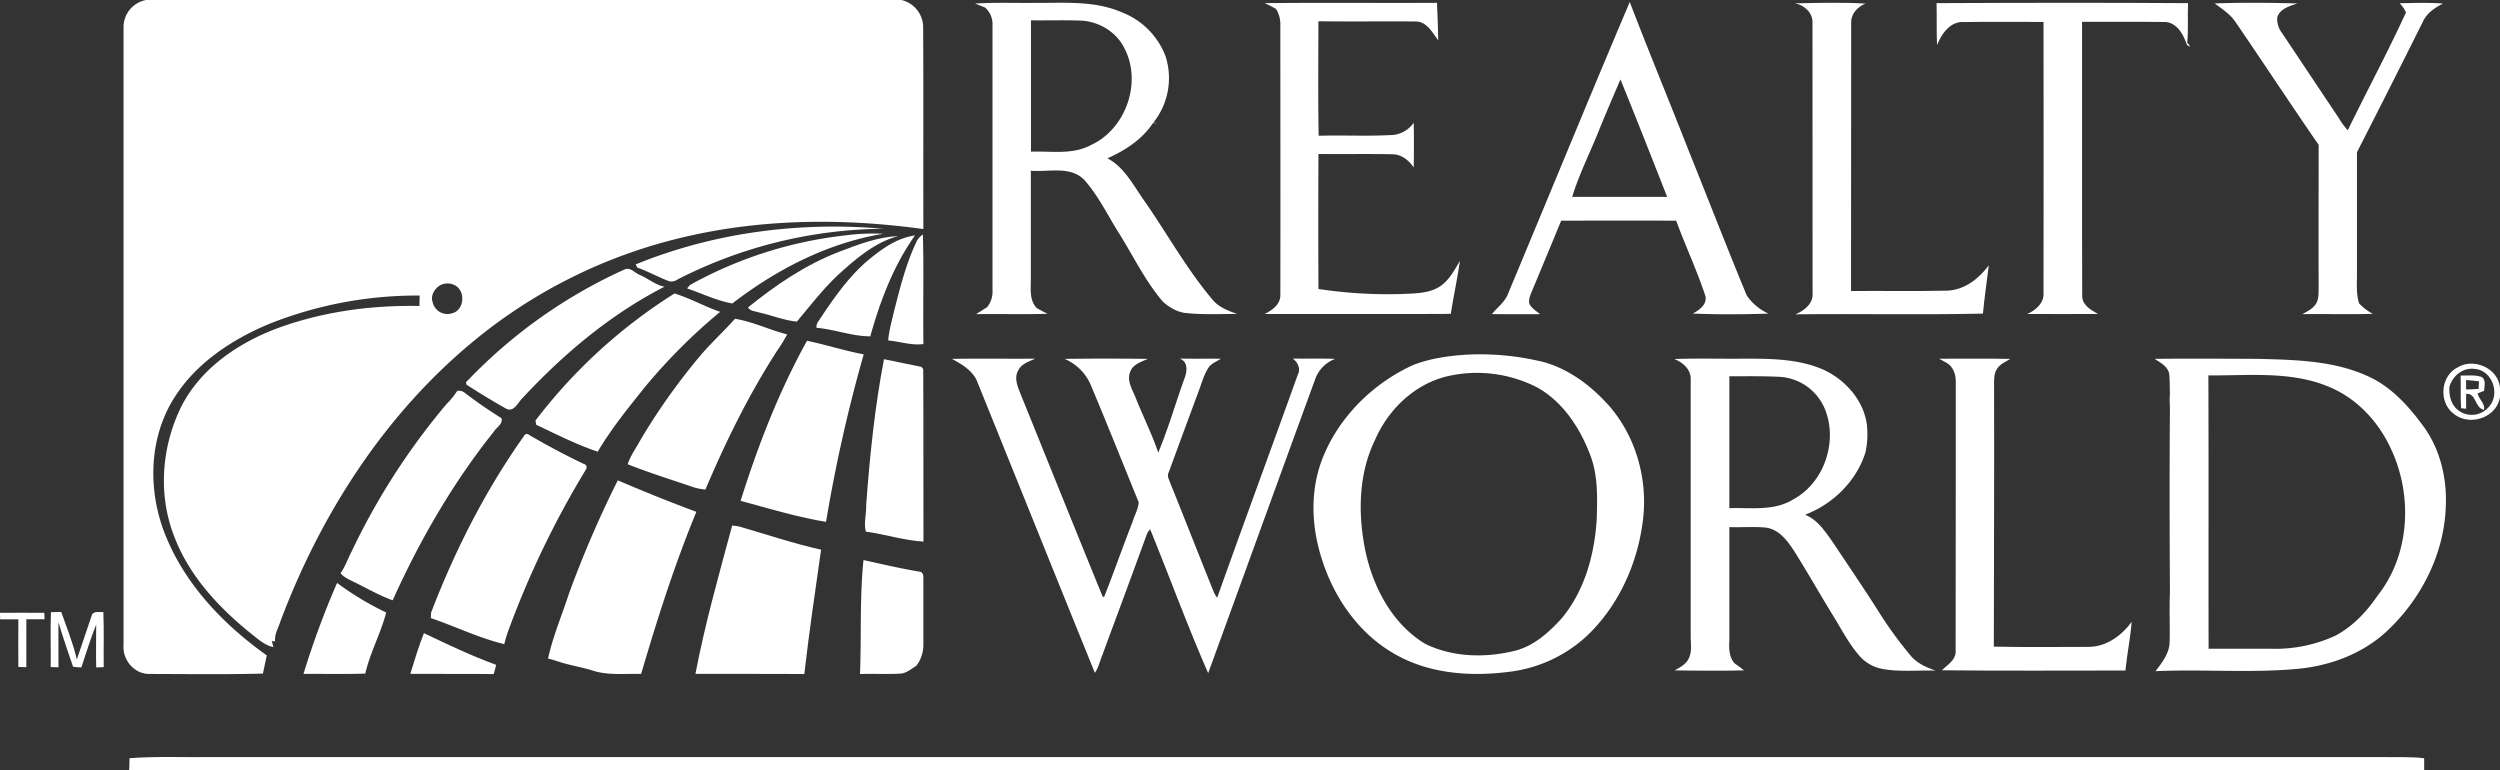
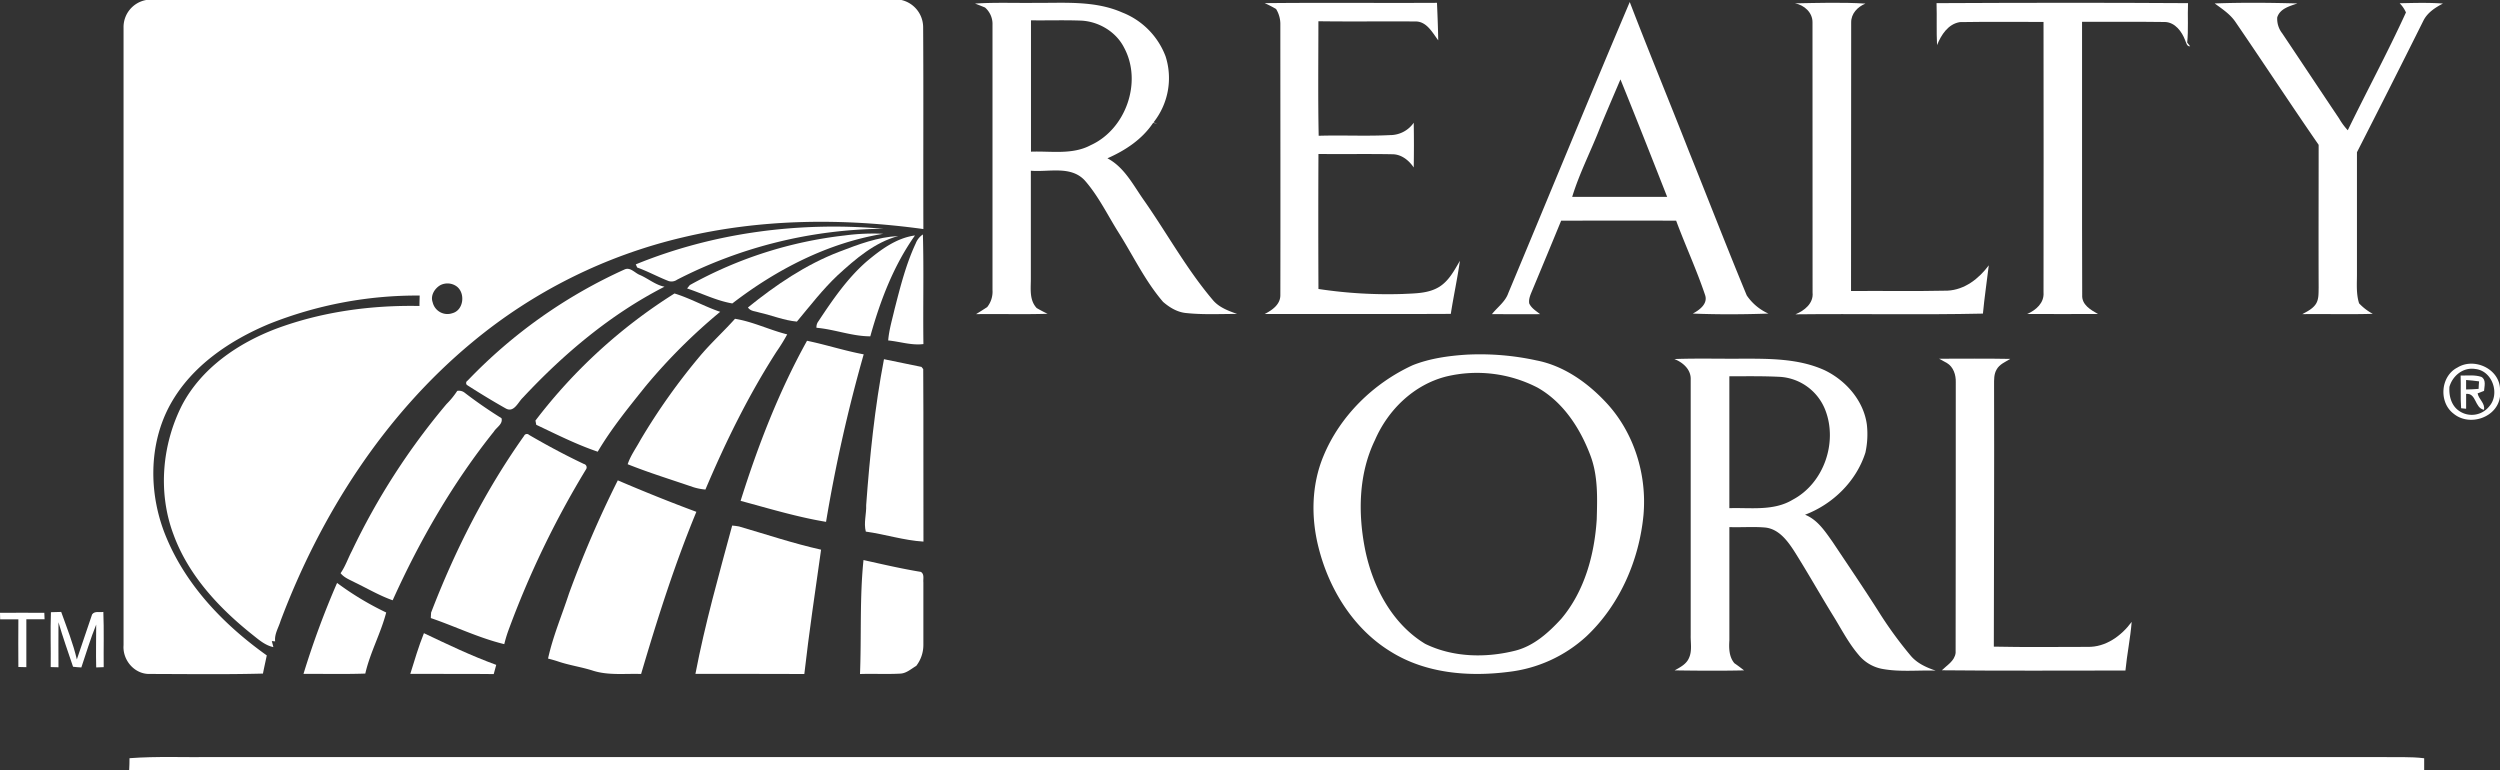
<svg xmlns="http://www.w3.org/2000/svg" viewBox="0 0 1000 308">
  <rect x="0" y="0" width="1000" height="308" fill="#333333" stroke="none" />
  <defs>
    <style>.cls-1{fill:#fff;}</style>
  </defs>
  <title>rw-white</title>
  <g id="Layer_2" data-name="Layer 2">
    <g id="Layer_1-2" data-name="Layer 1">
      <path class="cls-1" d="M58.48,0H360.55a11.22,11.22,0,0,1,8.71,11c.17,26.87,0,53.75.09,80.62-31.92-4.4-64.74-4.18-96.19,3.32a205.08,205.08,0,0,0-84.31,42c-35.18,29.17-60.6,68.88-76.62,111.42-.8,2.69-2.53,5.28-2.17,8.19l-1.33-.12c.16.6.47,1.81.62,2.41-3.21-.66-5.73-2.86-8.22-4.84-13.47-10.71-25.79-23.86-31.76-40.28-6.29-16.75-4.56-36.05,3.55-51.88,7.81-14.67,22.26-24.53,37.48-30.33,18.27-6.81,37.94-9.49,57.38-9.12,0-1,.07-3.13.09-4.17a159.66,159.66,0,0,0-60.24,11.36c-15.73,6.58-30.85,16.75-39.35,31.92-9.11,16.31-8.84,36.75-1.64,53.72,8.1,19.33,23.18,34.93,40.07,46.94-.5,2.42-1.06,4.84-1.53,7.27-15.09.4-30.2.18-45.3.15-6.11.14-10.93-5.57-10.46-11.53q0-123.51,0-247A11,11,0,0,1,58.48,0ZM176.15,114.06c-2.29,1.31-4.05,4.15-3.09,6.82a6.06,6.06,0,0,0,7.88,4.4c4.61-1.21,5.3-8.2,1.62-10.79A6.26,6.26,0,0,0,176.15,114.06Z" />
      <path class="cls-1" d="M254.31,105.75c31.19-12.75,65.51-17.17,99-14.24a183.84,183.84,0,0,0-82.46,20.36,3.9,3.9,0,0,1-3.38.56c-4.26-1.65-8.28-3.87-12.58-5.42C254.74,106.7,254.45,106.07,254.31,105.75Z" />
      <path class="cls-1" d="M337.92,94.18a85.07,85.07,0,0,1,15.38-.66c-22.15,3.63-42.71,14.27-60.37,27.86-6.27-1.07-12.06-4-18.09-6l1.09-1.35A165.64,165.64,0,0,1,337.92,94.18Z" />
      <path class="cls-1" d="M335.72,100.69c7.58-2.91,15.39-5.9,23.58-6.27-9.47,2.53-17.12,9.19-24.21,15.66-6,5.66-11.06,12.24-16.33,18.56-5.11-.46-9.92-2.47-14.9-3.6-1.6-.56-3.67-.46-4.69-2.05C310.29,114,322.29,105.83,335.72,100.69Z" />
      <path class="cls-1" d="M346.62,104.62c5.64-4.73,11.87-9.4,19.37-10.44-8.57,12.09-13.92,26.16-17.87,40.35-7.31,0-14.28-2.8-21.53-3.42a3.79,3.79,0,0,1,.77-2.59C333,120,338.87,111.4,346.62,104.62Z" />
      <path class="cls-1" d="M366.3,97.34a7.52,7.52,0,0,1,2.86-3.56c.4,14.61,0,29.23.21,43.85-4.77.6-9.39-1-14.09-1.45.34-4.24,1.59-8.34,2.54-12.47C360.12,114.77,362.37,105.74,366.3,97.34Z" />
      <path class="cls-1" d="M249.88,107.76c2.3-1,4.1,1.5,6.1,2.24,3.32,1.44,6.24,4,9.82,4.68-21.51,11-40.26,26.8-56.67,44.39-1.89,1.78-3.51,6.08-6.74,4.36-5.32-3-10.51-6.16-15.64-9.46a1.1,1.1,0,0,1,.29-1.72A202,202,0,0,1,249.88,107.76Z" />
      <path class="cls-1" d="M269.8,117.39c6.27,1.91,12.05,5.24,18.28,7.34a225.27,225.27,0,0,0-29.93,29.87c-6.73,8.4-13.58,16.79-19.06,26.08-8.49-2.87-16.51-6.94-24.59-10.76l-.32-1.69A211.24,211.24,0,0,1,269.8,117.39Z" />
      <path class="cls-1" d="M294,127.52c7.16,1.14,13.83,4.48,20.88,6.23a72.1,72.1,0,0,1-4.27,6.91c-11.2,17.44-20.37,36.1-28.44,55.16a22.76,22.76,0,0,1-5-1c-8.72-3-17.54-5.7-26.1-9.13,1.17-3.52,3.41-6.52,5.15-9.76a252,252,0,0,1,23.95-33.72C284.55,137.05,289.53,132.52,294,127.52Z" />
      <path class="cls-1" d="M322.81,136.31c7.61,1.57,15,4,22.67,5.43a611.38,611.38,0,0,0-15.06,67c-11.58-1.92-22.85-5.35-34.18-8.4C303.17,178.28,311.57,156.56,322.81,136.31Z" />
      <path class="cls-1" d="M353.59,143.68c5,.95,10,2.13,15,3.08l.7.88c.15,23,0,46,.09,69-7.81-.47-15.33-2.93-23.06-4-.91-3.5.29-7.07.15-10.61C347.9,182.47,349.91,162.93,353.59,143.68Z" />
      <path class="cls-1" d="M182.9,156.35a3.73,3.73,0,0,1,3.06.81c4.71,3.62,9.63,7,14.65,10.13.62,2.34-2,3.63-3.06,5.34-16.43,20.56-29.67,43.52-40.48,67.48C151.8,238.26,147,235.41,142,233c-2-1.06-4.3-1.87-5.77-3.73,1.91-2.71,2.95-5.9,4.49-8.82a273.54,273.54,0,0,1,37.9-58.84A32.47,32.47,0,0,0,182.9,156.35Z" />
      <path class="cls-1" d="M209.62,174.36a1.22,1.22,0,0,1,2-.4c7.15,4.17,14.46,8.09,21.94,11.63a1.39,1.39,0,0,1,.94,2,369.32,369.32,0,0,0-31.26,64.91,53.66,53.66,0,0,0-1.53,5.16c-10.11-2.44-19.55-7.08-29.38-10.43,0-.55.08-1.64.11-2.19C182,220.16,194.16,196.13,209.62,174.36Z" />
      <path class="cls-1" d="M247.12,192.14c10.38,4.44,20.84,8.67,31.43,12.59-8.74,21.12-15.66,43-22.11,64.86-6.54-.22-13.24.68-19.57-1.42-4.49-1.41-9.23-2.08-13.65-3.59-1.34-.44-2.69-.82-4-1.15,1.94-8.9,5.55-17.34,8.37-26A429.64,429.64,0,0,1,247.12,192.14Z" />
      <path class="cls-1" d="M292.87,210.22c.91.08,1.82.2,2.72.36,10.92,3.17,21.73,6.81,32.84,9.29-2.34,16.56-4.81,33.12-6.7,49.73-14.52-.11-29,0-43.56-.06C282,249.53,287.57,229.88,292.87,210.22Z" />
      <path class="cls-1" d="M344,269.61c.61-15.19-.16-30.47,1.4-45.59,7.62,1.7,15.24,3.47,22.95,4.74,1.47.91.86,2.74,1,4.17,0,8.36,0,16.72,0,25.08a13.72,13.72,0,0,1-2.85,8.34c-2,1.17-3.87,2.95-6.31,3.09C354.75,269.75,349.36,269.42,344,269.61Z" />
      <path class="cls-1" d="M134.83,233.17A117.81,117.81,0,0,0,154.48,245c-2.15,8.31-6.44,16-8.36,24.43-8.24.28-16.48.09-24.72.11A343,343,0,0,1,134.83,233.17Z" />
      <path class="cls-1" d="M169.57,253.27c9.5,4.52,19,9.07,28.92,12.68-.31,1.22-.63,2.45-1,3.68-11.12-.15-22.25,0-33.37-.08C165.81,264.07,167.45,258.58,169.57,253.27Z" />
      <path class="cls-1" d="M51.8,303.28c11-.83,22.12-.3,33.18-.45q434,0,868,0c5.56.12,11.14-.22,16.69.47,0,1.56,0,3.12,0,4.69h-918C51.77,306.42,51.79,304.85,51.8,303.28Z" />
      <path class="cls-1" d="M390,1.43C398,.91,406,1.25,414,1.15c11.65.09,23.85-1,34.81,3.81a30.36,30.36,0,0,1,17.41,17.55A28.49,28.49,0,0,1,461.37,49l1.53.41-1.67-.23c-4.4,6.59-11.12,11-18.26,14.14,6.92,3.65,10.45,11,14.82,17.1,9.15,13.13,16.9,27.27,27.28,39.51,2.46,3,6.21,4.38,9.76,5.64-6.77,0-13.57.36-20.32-.35-3.53-.31-6.64-2.19-9.27-4.46-7.24-8.41-12-18.56-17.9-27.88-4.39-7-8-14.54-13.48-20.76-5.58-5.94-14.36-3.22-21.52-3.83q0,21.36,0,42.71c.06,4.16-.79,8.88,2.34,12.22,1.41.82,2.86,1.59,4.35,2.29-9.54.31-19.09,0-28.62.15q2.25-1.38,4.47-2.83A9.92,9.92,0,0,0,397,116c0-35.33,0-70.66,0-106A8.76,8.76,0,0,0,394,3C392.65,2.45,391.31,1.91,390,1.43Zm22.39,6.7c0,17.51,0,35,0,52.54,8-.31,16.53,1.34,23.88-2.6,14.09-6.37,20.75-25.34,13.37-39C446.36,12.56,439.19,8.41,432,8.23,425.43,8,418.89,8.22,412.35,8.13Z" />
      <path class="cls-1" d="M505.88,1.26c23-.25,45.94,0,68.91-.13.22,5,.42,10,.5,15-2.38-3.17-4.68-7.7-9.28-7.54-12.88-.1-25.77.09-38.65-.09,0,15.27-.19,30.54.11,45.81,9.53-.3,19.08.23,28.6-.27a11.46,11.46,0,0,0,9.42-4.95q.16,8.94,0,17.9c-1.94-2.87-4.92-5.28-8.54-5.29-9.86-.19-19.71,0-29.57-.11q-.12,27,0,54a185,185,0,0,0,33.67,2c5-.25,10.33-.16,14.7-2.88,3.84-2.42,6-6.6,8.21-10.38-1,7.12-2.54,14.13-3.64,21.22-24.82.13-49.64,0-74.46.06,3-1.55,6.34-3.82,6.28-7.62.08-36,0-72.06,0-108.09a11.52,11.52,0,0,0-1.71-6.3A45.6,45.6,0,0,0,505.88,1.26Z" />
      <path class="cls-1" d="M603.34,117.18C619.57,78.41,635.48,39.5,651.9.81c7.68,20,15.87,39.79,23.68,59.73,7.74,19.2,15.19,38.51,23.12,57.63a20.63,20.63,0,0,0,8.67,7.26c-10.07.35-20.19.4-30.25,0,2.64-1.41,6.07-3.88,4.94-7.34-3.38-10.11-7.89-19.81-11.6-29.81-15.32-.08-30.63-.05-46,0q-5.7,13.86-11.47,27.67c-.7,1.73-1.61,3.5-1.3,5.42.87,1.92,2.74,3,4.35,4.29-6.42.05-12.85,0-19.27,0C599,122.84,602.15,120.69,603.34,117.18Zm36.72-66.25c-3.6,9.32-8.27,18.26-11.19,27.83,12.65-.05,25.31,0,38,0-6.17-15.69-12.34-31.38-18.69-47C645.47,38.14,642.71,44.51,640.06,50.93Z" />
      <path class="cls-1" d="M718,1.34c9.38-.17,18.82-.48,28.18.1-3.12,1.28-5.77,4-5.71,7.57q0,53.7-.06,107.39c12.86-.09,25.74.14,38.6-.14,6.86-.34,12.56-4.8,16.5-10.13-.76,6.44-1.74,12.86-2.34,19.31-25,.55-50,0-75,.29,3.57-1.46,7.31-4.38,6.86-8.71Q725,63,725,9C725.08,5,721.66,2,718,1.34Z" />
      <path class="cls-1" d="M774.62,1.26c33.52-.16,67.06-.22,100.59,0-.23,5.26.2,10.52-.33,15.77l1.18,1.49c-1.37.18-1.57-1.51-2-2.41-1.31-3.47-4-7.14-8-7.31-11.08-.17-22.17,0-33.24-.07.06,36.42-.07,72.85.06,109.27-.23,3.91,3.38,5.93,6.3,7.59-9.43,0-18.86.08-28.29,0,3.52-1.56,6.85-4.42,6.52-8.65q.07-54.09,0-108.17c-11.15,0-22.31-.11-33.45.07-4.71.74-7.5,5.13-9.14,9.2C774.53,12.46,774.8,6.86,774.62,1.26Z" />
      <path class="cls-1" d="M885.88,1.38c11-.41,22.06-.3,33.08,0-3.08,1.07-7,2.06-8.07,5.59a9.42,9.42,0,0,0,2,6.37c7.6,11.35,15.15,22.73,22.76,34.07a26,26,0,0,0,3.46,4.7c7.65-15.76,16-31.2,23.27-47.13a12.17,12.17,0,0,0-2.52-3.68c5.76-.12,11.56-.3,17.32.12C974.13,3,971.05,5,969.43,8.13q-13.2,26.45-26.65,52.77,0,24,0,48.07c.05,4.13-.42,8.36.86,12.37a21.57,21.57,0,0,0,5.47,4.19c-9.4.29-18.8,0-28.2.13,2-1.09,4.11-2.1,5.39-4s1.1-4.38,1.16-6.61c-.07-19,0-38.07,0-57.11-11.24-16.27-22.07-32.8-33.24-49.11C892.08,5.64,888.86,3.58,885.88,1.38Z" />
      <path class="cls-1" d="M586.5,141.87a105.78,105.78,0,0,1,28.11,2.3c11,2.14,20.6,9,28.1,17.13,11,11.95,16.12,28.68,14.68,44.78-1.75,18.06-9.49,35.88-22.79,48.42a55.36,55.36,0,0,1-31.41,14.28c-15.82,2-32.88.56-46.69-8-15-9.07-24.88-25-29.07-41.74-3.06-12-2.86-25,1.91-36.51,6.63-16.13,20-29.21,35.73-36.44C571.89,143.38,579.23,142.35,586.5,141.87Zm-8.07,8.75c-12.92,3.3-23.2,13.31-28.43,25.37-6.62,13.61-6.84,29.42-3.92,44,3.06,14.82,10.77,29.54,24,37.55,11.08,5.42,24.17,5.7,36,2.73,7.45-1.88,13.33-7.2,18.39-12.71,9.32-11,13.31-25.59,14.22-39.78.24-8.63.57-17.56-2.59-25.76-4.07-10.76-10.8-21.12-21-26.93A52.75,52.75,0,0,0,578.43,150.62Z" />
-       <path class="cls-1" d="M380.79,143.56c11.1-.21,22.21,0,33.31-.1-2.47,1.14-5.49,2-6.77,4.66-1.68,2.8-.47,6.11.66,8.87,11,27.23,22,54.51,33.09,81.7l.58.07c3.93-9.9,7.42-20,11.32-29.9.78-2.65,2.31-5.15,2.5-7.93-6.31-15.52-12.52-31.09-19-46.53a19.88,19.88,0,0,0-10.61-10.84q16.62-.23,33.24,0c-2.72,1.23-6.14,2.23-7.12,5.42-1.29,3.55,1.07,7,2.3,10.21,2.92,7.31,6.47,14.38,9,21.85,4-9.51,6.82-19.44,10.3-29.12,1.21-2.93,1.95-7.09-1.71-8.49,5.49.12,11,0,16.47.07-1.53,1-3.34,1.7-4.6,3.06-2,2.79-2.9,6.16-4.08,9.34q-6.15,16.59-12.25,33.2c-.67,1.34.22,2.74.63,4,5.9,14.56,11.6,29.2,17.49,43.78a10.57,10.57,0,0,0,1.33,2.2c10.6-29.78,21.56-59.43,32.24-89.18,1.25-2.45,0-5-2-6.47,5.66.09,11.31-.09,17,.12a13.41,13.41,0,0,0-7.84,7.6c-14.4,39.35-28.65,78.76-43,118.11-8.29-18.93-15.4-38.39-23.2-57.53a6,6,0,0,0-1.45,2.28c-5.81,16.05-11.79,32-17.67,48-1,2.37-1.51,5-3,7.13-15.83-39-31.49-78-47.27-117C388.7,148,384.62,145.64,380.79,143.56Z" />
      <path class="cls-1" d="M669.74,143.62c9.07-.34,18.15-.06,27.22-.15,11.07,0,22.61-.06,32.89,4.62,8.54,4.11,15.63,12.21,16.9,21.8a34.39,34.39,0,0,1-.59,11.17c-3.65,11.45-13,20.6-24.14,24.83,5,2,8,6.64,11,10.85,6.44,9.67,13,19.29,19.19,29.1a159.67,159.67,0,0,0,11.88,16.21c2.57,3.19,6.39,4.93,10.19,6.2-7.17-.23-14.44.63-21.53-.72a16,16,0,0,1-9.34-5.63c-4.19-4.91-7.08-10.72-10.49-16.16-5.16-8.4-10-17-15.27-25.34-2.72-4.2-6.21-8.85-11.6-9.39-4.75-.41-9.53,0-14.3-.17,0,15.1,0,30.19,0,45.29-.21,3.15-.14,6.6,2,9.15,1.32.91,2.6,1.87,3.87,2.87-9.25.21-18.51.14-27.75,0,2.18-1.23,4.71-2.49,5.74-5,1.32-2.89.57-6.12.67-9.17q0-51,0-102.07C676.49,147.89,673.26,145,669.74,143.62Zm22,6.9q0,26.37,0,52.75c8.49-.28,17.7,1.24,25.36-3.4,12.43-6.57,18.07-22.92,13-35.9a20.87,20.87,0,0,0-17.94-13.22C705.37,150.39,698.54,150.51,691.72,150.52Z" />
      <path class="cls-1" d="M775.63,143.49c9.49,0,19-.12,28.48.07-2,1.24-4.32,2.13-5.48,4.27-1.08,1.85-1,4-1,6.12.1,34.9-.06,69.8-.1,104.7,12.5.28,25,.11,37.51.1,7.23.16,13.48-4.37,17.63-10-.51,6.52-1.87,12.94-2.49,19.46-24.48,0-49,.16-73.45-.1,2.13-2.09,5.07-3.67,5.52-6.93.11-36.09,0-72.19.06-108.28.09-2.93-.93-6.16-3.58-7.72C777.7,144.65,776.66,144.08,775.63,143.49Z" />
-       <path class="cls-1" d="M861.88,143.54c13.72-.14,27.45-.06,41.18,0,15,.4,30.75.64,44.61,7.19,9.27,4.3,16.16,12.18,22.07,20.29,6.35,9,9,20.18,8.6,31.08-.51,19.41-10,38-24.29,51-9.87,8.86-22.93,13.48-36,14.53-18.57,1.6-37.25,0-55.85.84,2.57-3.34,5.39-6.92,5.64-11.31.2-6.69-.16-13.39.13-20.08-.13-24.66-.19-49.34,0-74a48.05,48.05,0,0,1,0-6c-.13-2.61,0-5.23-.33-7.82C866.86,146.38,864.08,145.05,861.88,143.54Zm21.47,6.61c.14,36.45,0,72.89.09,109.34,8.18,0,16.37,0,24.56,0a57.41,57.41,0,0,0,25.9-5.1c7.14-3.67,12.73-9.67,17.2-16.23,12.81-16.19,14-39.55,5.57-58-5-11.25-13.93-21-25.51-25.6C916,148.33,899.3,150.32,883.35,150.15Z" />
      <path class="cls-1" d="M983,147c6.58-4.06,16.5.38,17,8.31v3.34c-1.11,8.4-12.16,12.06-18.49,6.88C975.41,161,976.16,150.45,983,147Zm-3.23,7.9c-.23,3.46.77,7.31,3.76,9.38a8.89,8.89,0,0,0,12.13-1.69c4.48-5,1.28-14.36-5.6-15C985.21,146.81,980.9,150.41,979.73,154.9Z" />
      <path class="cls-1" d="M984.25,150.21c2.75.08,5.64-.36,8.31.55,2,1.13,1.19,3.76,1.06,5.59l-2.58,1c.46,2.39,3.11,4,2.54,6.57-3.78-.74-3-6.8-7.13-6.36,0,2,0,4,0,5.94l-2-.2C984.12,158.91,984.41,154.56,984.25,150.21Zm2.19,1.82c0,1.25,0,2.5,0,3.76,1.66,0,3.34-.12,5-.24,0-1,.12-2,.19-3C989.91,152.3,988.17,152.14,986.44,152Z" />
      <path class="cls-1" d="M20.37,244.88c1.37,0,2.74-.06,4.11-.11,2.24,6.28,4.75,12.52,6.26,19,2-6,4.07-12,6.1-18,1-1.46,3-.76,4.5-1,.29,7.36.06,14.72.14,22.09l-3,.11c-.15-5.71,0-11.42,0-17.14-2.29,5.61-4,11.44-5.94,17.15-1.11-.05-2.22-.14-3.32-.28-2-5.92-4.08-11.8-5.83-17.79,0,6-.06,12,0,18l-3.11-.08C20.38,259.51,20.11,252.19,20.37,244.88Z" />
      <path class="cls-1" d="M0,245.12c5.91,0,11.82-.05,17.73,0,0,.65.07,1.94.1,2.59q-3.64,0-7.29,0c0,6.38,0,12.77,0,19.16l-3.19-.08c-.09-6.36,0-12.72,0-19.07-2.43,0-4.86,0-7.29,0Z" />
    </g>
  </g>
</svg>